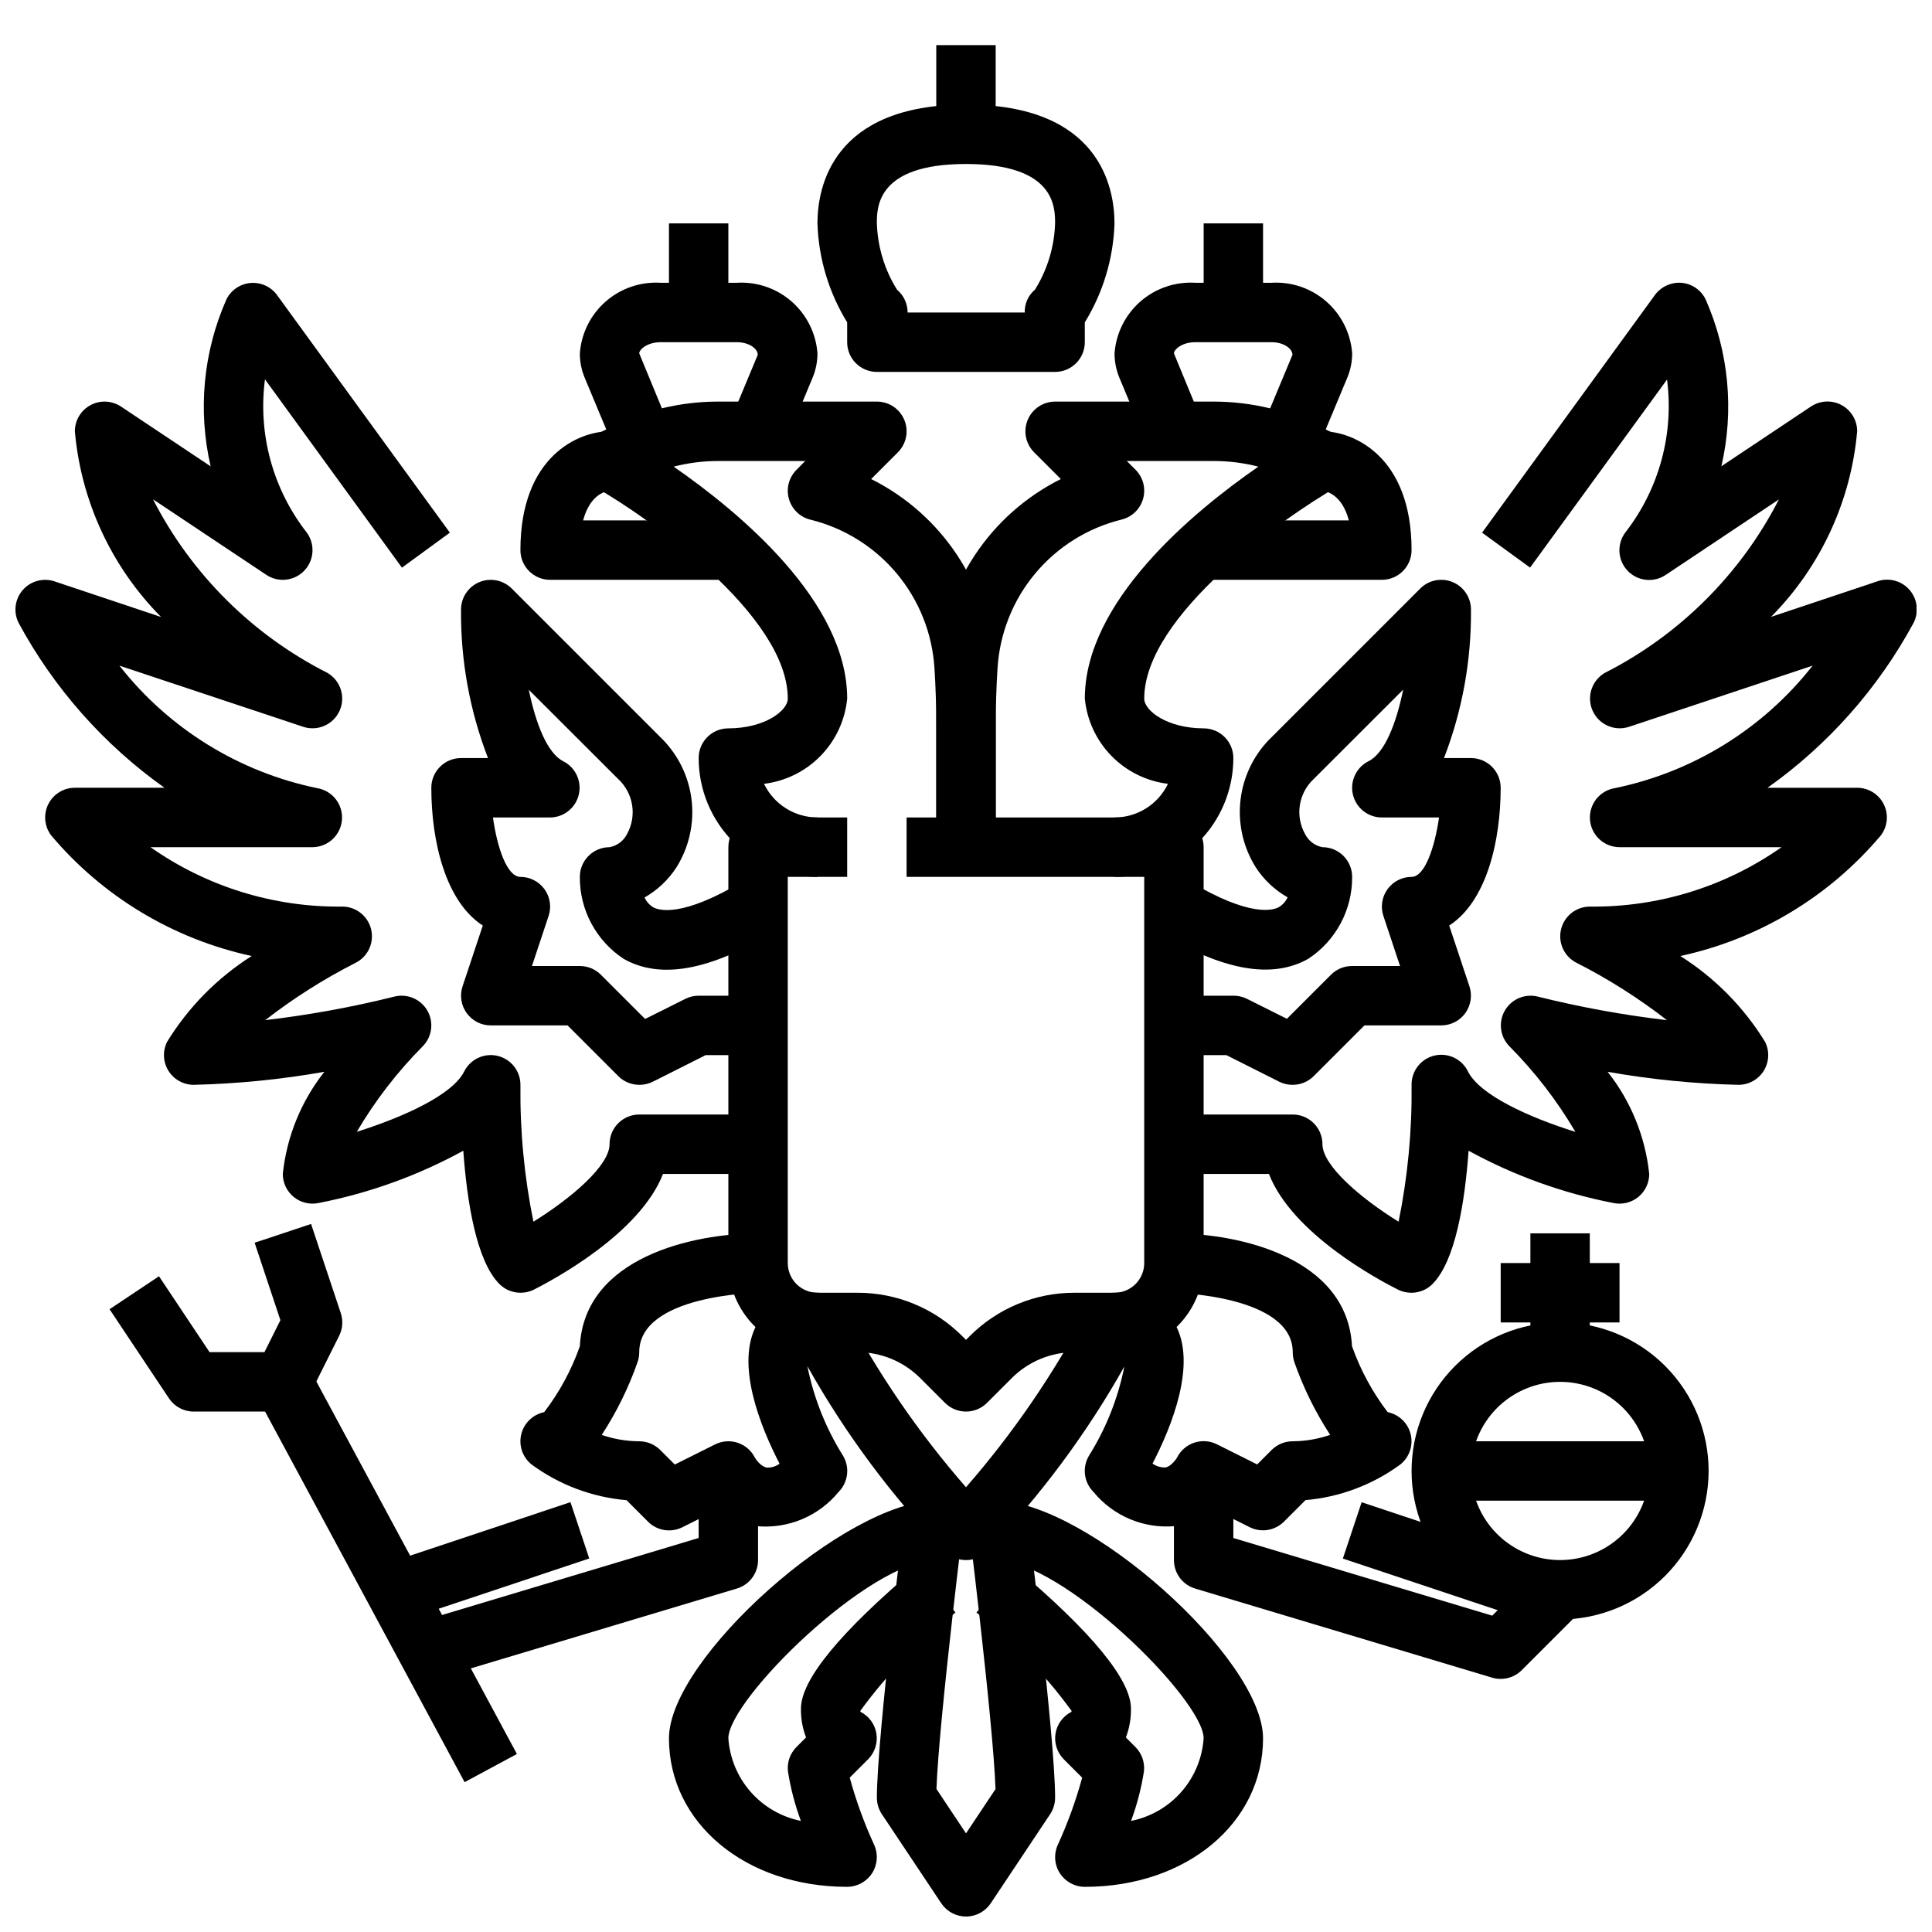
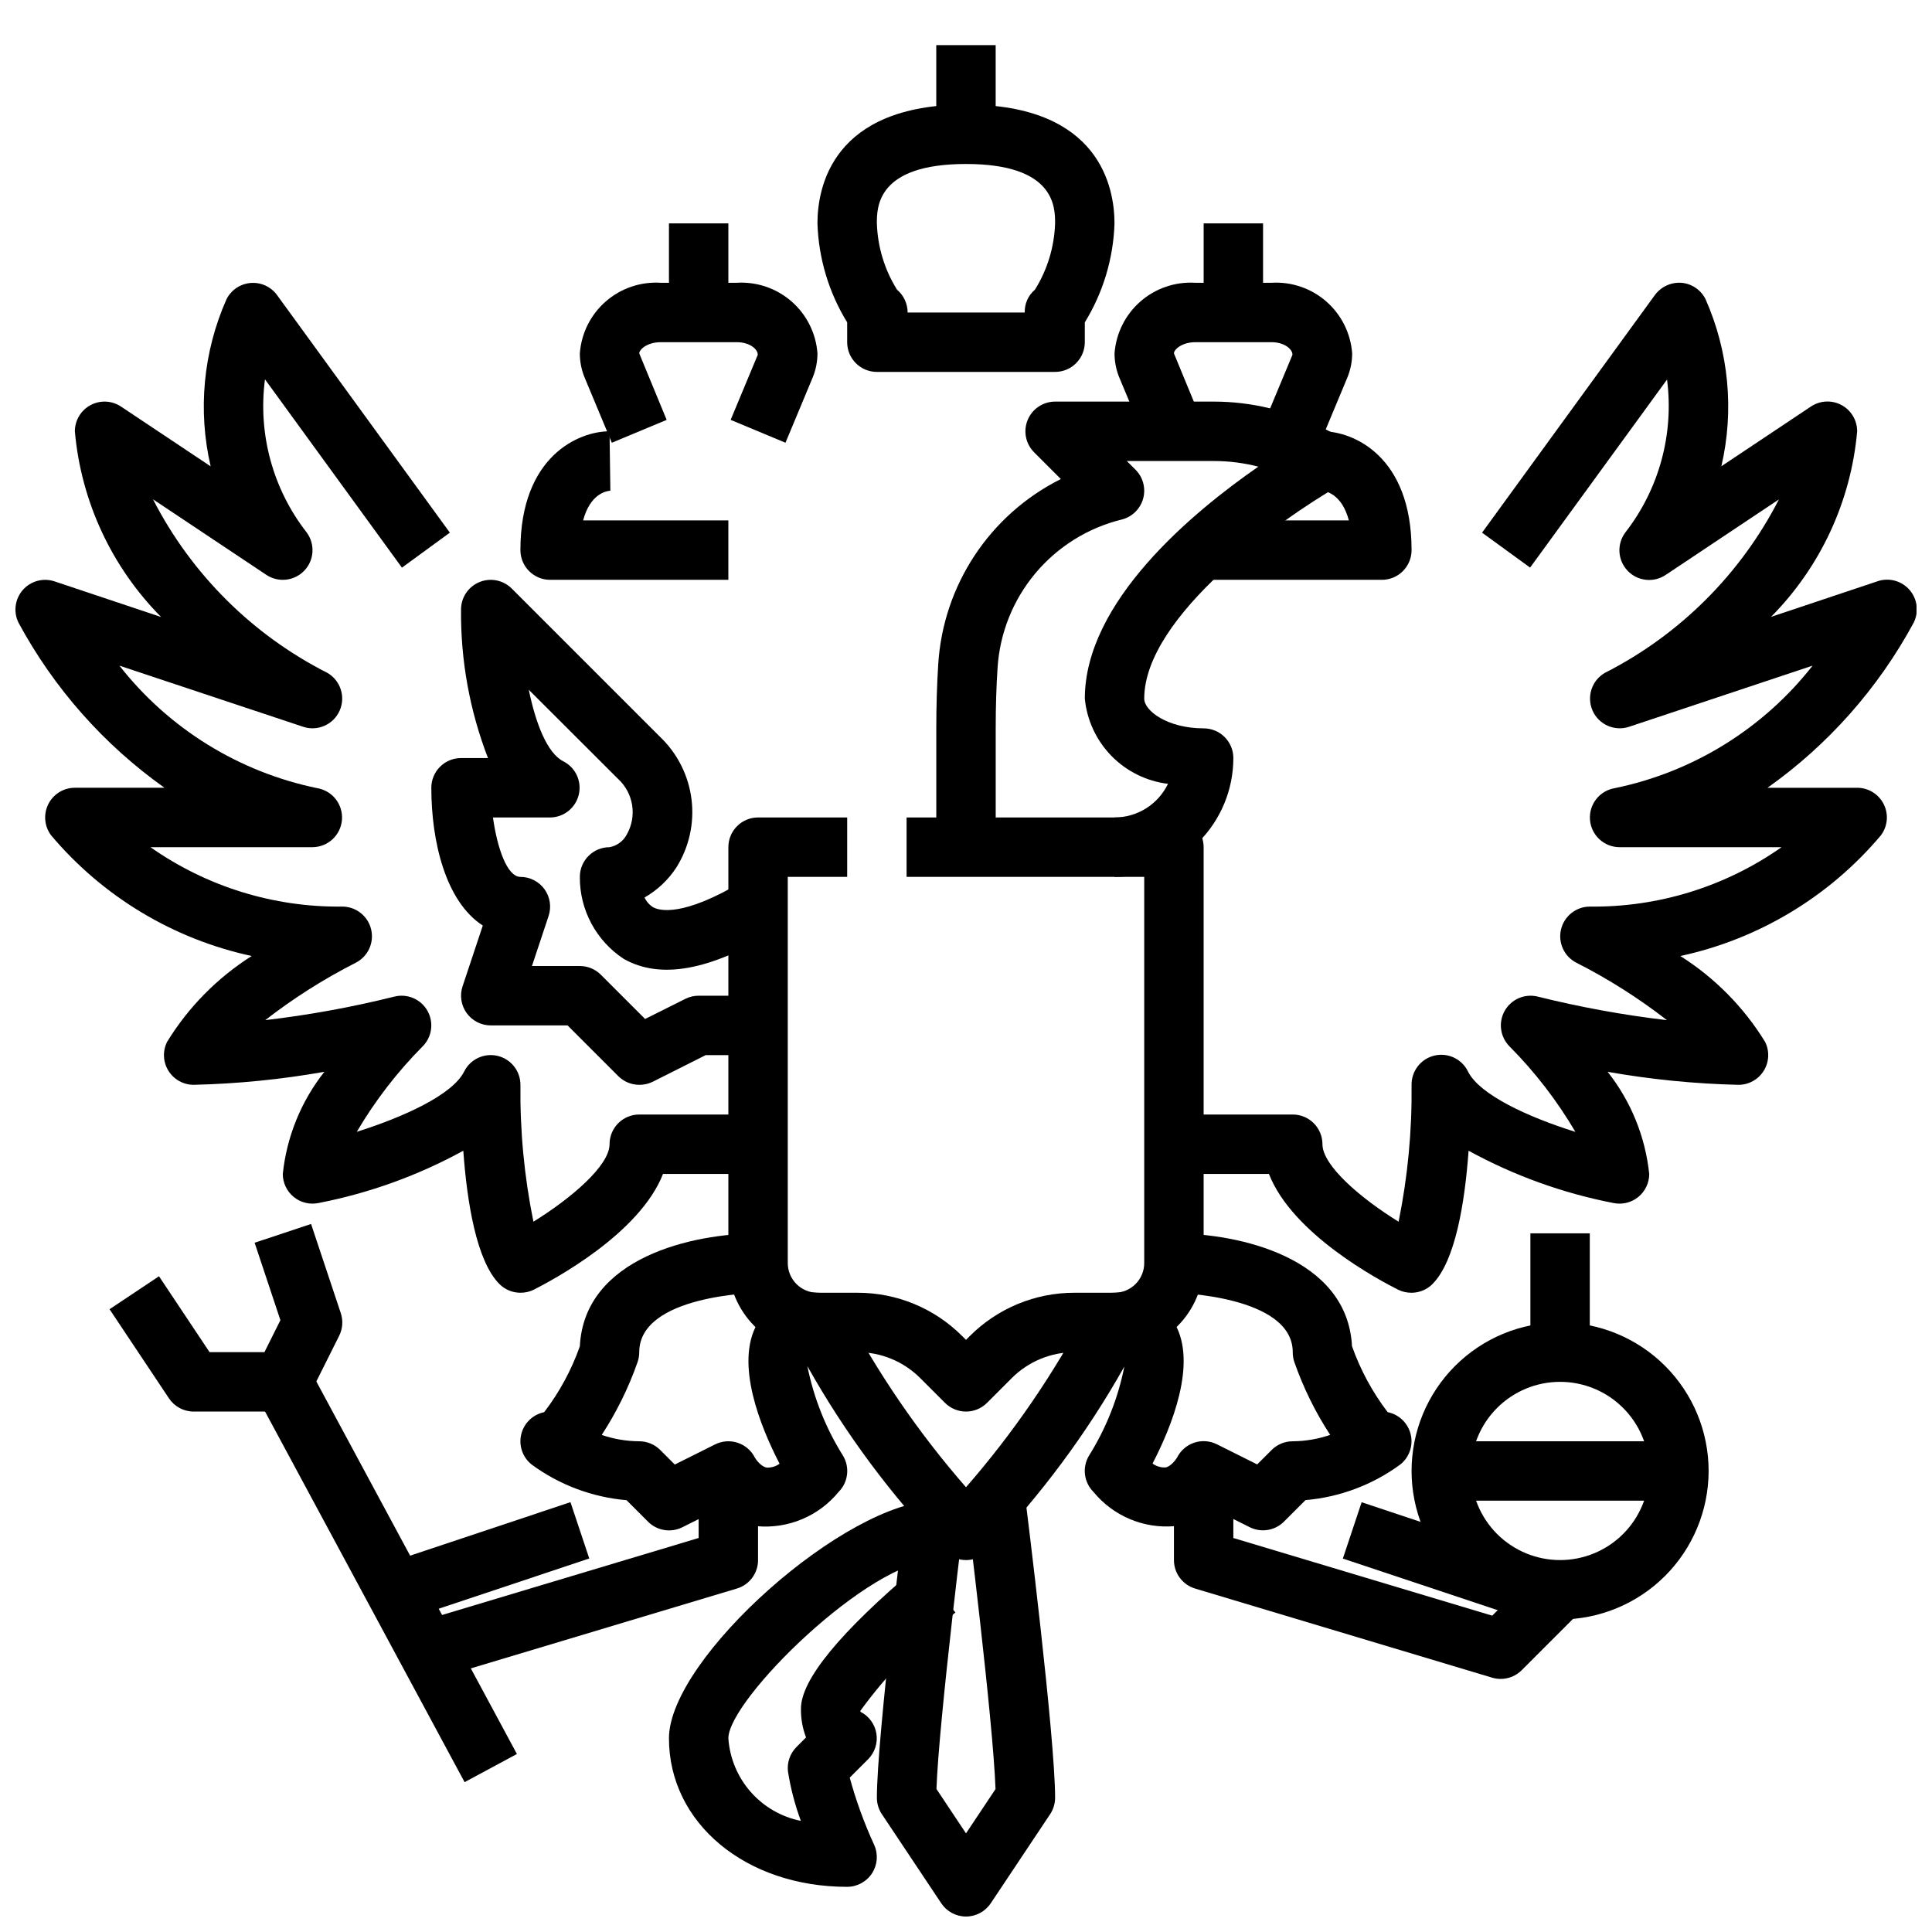
<svg xmlns="http://www.w3.org/2000/svg" width="800px" height="800px" version="1.1" viewBox="144 144 512 512">
  <defs>
    <clipPath id="c">
      <path d="m455 218h196.9v269h-196.9z" />
    </clipPath>
    <clipPath id="b">
      <path d="m148.09 218h196.91v269h-196.91z" />
    </clipPath>
    <clipPath id="a">
      <path d="m376 540h48v111.9h-48z" />
    </clipPath>
  </defs>
  <path d="m400 518.08c-2.09 0-4.09-0.828-5.566-2.305l-6.519-6.519c-4.418-4.445-10.434-6.938-16.703-6.918h-10.574c-6.262 0-12.27-2.488-16.699-6.918-4.426-4.43-6.914-10.438-6.914-16.699v-110.21c0-4.348 3.523-7.875 7.871-7.875h23.617v15.742l-15.746 0.004v102.34c0 2.086 0.832 4.09 2.305 5.566 1.477 1.477 3.481 2.305 5.566 2.305h10.574c10.445-0.027 20.469 4.125 27.836 11.535l0.953 0.953 0.953-0.953h-0.004c7.367-7.41 17.391-11.562 27.836-11.535h10.574c2.086 0 4.09-0.828 5.566-2.305 1.477-1.477 2.305-3.481 2.305-5.566v-102.34h-62.977v-15.746h70.848c2.09 0 4.09 0.832 5.566 2.309 1.477 1.477 2.309 3.477 2.309 5.566v110.21c0 6.262-2.488 12.27-6.918 16.699-4.43 4.43-10.438 6.918-16.699 6.918h-10.574c-6.269-0.02-12.285 2.473-16.703 6.918l-6.519 6.519c-1.473 1.477-3.477 2.305-5.562 2.305z" />
  <path d="m423.61 242.56h-47.23c-4.348 0-7.871-3.523-7.871-7.871v-5.262c-4.863-7.906-7.578-16.949-7.875-26.227 0-9.445 3.832-31.488 39.359-31.488s39.359 22.043 39.359 31.488h0.004c-0.297 9.277-3.008 18.32-7.871 26.227v5.262c0 2.086-0.832 4.09-2.309 5.566-1.477 1.477-3.477 2.305-5.566 2.305zm-39.086-15.742h31.039l0.004-0.004c-0.07-2.324 0.93-4.551 2.707-6.051 3.297-5.281 5.137-11.34 5.336-17.562 0-4.305 0-15.742-23.617-15.742-23.617 0-23.617 11.438-23.617 15.742h0.004c0.199 6.223 2.039 12.281 5.336 17.562 1.781 1.508 2.809 3.719 2.812 6.051z" />
  <path d="m392.12 155.96h15.742v23.617h-15.742z" />
  <path d="m439.36 376.38v-15.746c2.961 0 5.859-0.84 8.367-2.414 2.504-1.578 4.516-3.828 5.801-6.496-5.695-0.691-10.984-3.305-14.992-7.41-4.008-4.106-6.496-9.457-7.047-15.168 0-25.648 28.387-49.285 45.988-61.48-3.844-0.988-7.793-1.492-11.762-1.492h-23.098l2.305 2.305h0.004c2.004 2.008 2.773 4.934 2.016 7.668-0.758 2.731-2.926 4.848-5.68 5.535-8.961 2.195-16.988 7.199-22.906 14.281-5.922 7.078-9.422 15.867-9.996 25.078-0.316 4.824-0.488 10.137-0.488 15.98v31.488h-15.746v-31.488c0-5.871 0.172-11.578 0.512-16.949 1.289-21 13.676-39.723 32.496-49.121l-7.086-7.086h0.004c-2.254-2.25-2.926-5.637-1.707-8.578 1.219-2.941 4.086-4.859 7.269-4.859h42.102c9.773 0.012 19.41 2.289 28.156 6.652l4.102 2.047c2.602 1.297 4.273 3.918 4.356 6.82 0.082 2.902-1.441 5.617-3.961 7.059-14.227 8.125-51.137 34.102-51.137 56.141 0 3.211 6.133 7.871 15.742 7.871l0.004 0.004c2.086 0 4.09 0.828 5.566 2.305 1.473 1.477 2.305 3.477 2.305 5.566 0 8.352-3.32 16.359-9.223 22.266-5.906 5.906-13.914 9.223-22.266 9.223z" />
  <path d="m510.21 297.66h-47.23v-15.746h38.484c-1.883-7.086-6.18-7.809-7.219-7.871l0.219-15.746c8.172 0 23.617 6.582 23.617 31.488 0 2.09-0.828 4.09-2.305 5.566-1.477 1.477-3.481 2.309-5.566 2.309z" />
  <path d="m493.86 261.33-14.531-6.062 7.18-17.223c0.086-1.441-2.062-3.363-5.59-3.363l-20.137 0.004c-3.527 0-5.676 1.922-5.676 2.969l7.266 17.617-14.531 6.062-7.18-17.203c-0.855-2.051-1.297-4.254-1.297-6.481 0.387-5.309 2.856-10.254 6.863-13.758 4.012-3.5 9.242-5.281 14.555-4.953h20.137c5.316-0.328 10.547 1.453 14.555 4.953 4.012 3.504 6.477 8.449 6.867 13.758-0.004 2.207-0.441 4.387-1.285 6.426z" />
  <path d="m462.98 203.2h15.742v23.617h-15.742z" />
-   <path d="m486.59 431.49c-1.219 0.012-2.422-0.258-3.519-0.789l-14.082-7.086h-13.887v-15.742h15.746c1.219-0.016 2.422 0.254 3.519 0.785l10.676 5.336 11.73-11.73-0.004 0.004c1.48-1.461 3.484-2.277 5.566-2.266h12.691l-4.41-13.258c-0.801-2.398-0.398-5.035 1.082-7.09 1.477-2.051 3.852-3.269 6.379-3.269 3.519 0 6.156-7.871 7.281-15.742l-15.152-0.004c-3.656 0.004-6.832-2.508-7.668-6.062-0.84-3.559 0.879-7.223 4.148-8.852 4.297-2.148 7.328-10.012 9.18-18.973l-23.68 23.656c-4.082 3.762-5.035 9.84-2.305 14.672 0.91 1.793 2.602 3.062 4.578 3.434 2.09 0 4.094 0.828 5.566 2.305 1.477 1.477 2.309 3.477 2.309 5.566 0.055 8.73-4.316 16.898-11.613 21.695-9.652 5.465-22.625 3.148-39.676-7.086l8.109-13.492c16.199 9.723 22.324 7.715 23.812 6.871 0.992-0.609 1.777-1.504 2.262-2.566-3.418-1.938-6.312-4.676-8.449-7.973-3.371-5.371-4.785-11.738-4.008-18.031 0.781-6.293 3.703-12.125 8.285-16.512l39.359-39.359c2.258-2.234 5.637-2.891 8.57-1.664 2.93 1.227 4.836 4.094 4.836 7.269 0.125 13.453-2.301 26.809-7.148 39.359h7.148c2.086 0 4.09 0.828 5.566 2.305 1.477 1.477 2.305 3.481 2.305 5.566 0 14.168-3.754 30.125-13.641 36.512l5.359 16.105c0.797 2.398 0.395 5.035-1.082 7.09-1.477 2.051-3.852 3.269-6.383 3.269h-20.355l-13.438 13.438c-1.477 1.477-3.477 2.305-5.566 2.309z" />
  <g clip-path="url(#c)">
    <path d="m518.08 486.59c-1.219 0.016-2.422-0.254-3.519-0.785-5.164-2.59-28.07-14.777-34.281-30.699l-25.176-0.004v-15.742h31.488c2.09 0 4.09 0.828 5.566 2.305 1.477 1.477 2.305 3.481 2.305 5.566 0 5.699 10.234 14.391 20.176 20.531h0.004c2.426-11.938 3.578-24.098 3.438-36.273-0.039-3.688 2.481-6.91 6.07-7.754 3.586-0.844 7.281 0.914 8.887 4.234 3.086 6.18 15.973 12.09 28.457 15.988-4.848-8.25-10.711-15.859-17.453-22.648-2.496-2.504-3.019-6.363-1.277-9.441 1.738-3.074 5.32-4.613 8.75-3.762 11.273 2.809 22.715 4.894 34.25 6.25-7.477-5.809-15.488-10.895-23.93-15.184-3.266-1.625-4.984-5.281-4.156-8.832 0.828-3.555 3.988-6.07 7.637-6.086 18.168 0.219 35.949-5.289 50.812-15.742h-42.941c-4.09-0.012-7.488-3.152-7.824-7.227-0.336-4.074 2.5-7.727 6.531-8.41 20.785-4.266 39.375-15.773 52.461-32.469l-48.656 16.207c-3.832 1.258-7.996-0.586-9.641-4.266-1.645-3.684-0.242-8.012 3.246-10.031 19.832-10.082 35.973-26.168 46.125-45.965l-29.977 19.988c-3.191 2.164-7.481 1.699-10.133-1.098-2.652-2.797-2.891-7.106-0.559-10.176 8.922-11.488 12.887-26.062 11.02-40.484l-36.289 49.836-12.73-9.258 45.801-62.977c1.629-2.207 4.277-3.43 7.016-3.242 2.742 0.227 5.168 1.867 6.398 4.332 6.168 13.914 7.644 29.457 4.203 44.285l23.742-15.832v0.004c2.418-1.617 5.531-1.766 8.094-0.387 2.562 1.375 4.156 4.051 4.148 6.957-1.645 18.555-9.723 35.949-22.828 49.18l28.246-9.445-0.004-0.004c3.031-1.023 6.379-0.113 8.473 2.305 2.094 2.418 2.516 5.863 1.07 8.719-9.379 17.344-22.625 32.301-38.707 43.711h23.75c2.981 0 5.707 1.684 7.039 4.352 1.336 2.668 1.047 5.859-0.742 8.246-13.691 16.254-32.387 27.508-53.16 31.988 9.125 5.769 16.809 13.547 22.461 22.746 1.223 2.445 1.086 5.352-0.359 7.676-1.445 2.32-3.992 3.727-6.727 3.715-11.617-0.273-23.195-1.426-34.637-3.449 6.16 7.797 9.98 17.18 11.02 27.062 0 2.367-1.062 4.606-2.891 6.102-1.832 1.492-4.238 2.086-6.555 1.613-13.449-2.606-26.41-7.281-38.426-13.863-0.977 13.562-3.473 29.23-9.574 35.328l0.004 0.004c-1.469 1.469-3.457 2.297-5.535 2.305z" />
  </g>
  <path d="m557.44 573.18c-10.438 0-20.449-4.148-27.832-11.527-7.379-7.383-11.527-17.395-11.527-27.832 0-10.441 4.148-20.453 11.527-27.832 7.383-7.383 17.395-11.531 27.832-11.531 10.441 0 20.453 4.148 27.832 11.531 7.383 7.379 11.531 17.391 11.531 27.832-0.016 10.434-4.164 20.438-11.543 27.816-7.379 7.379-17.383 11.531-27.82 11.543zm0-62.977c-6.262 0-12.27 2.488-16.699 6.918-4.426 4.426-6.914 10.434-6.914 16.699 0 6.262 2.488 12.27 6.914 16.699 4.43 4.426 10.438 6.914 16.699 6.914 6.266 0 12.273-2.488 16.699-6.914 4.43-4.43 6.918-10.438 6.918-16.699 0-6.266-2.488-12.273-6.918-16.699-4.426-4.43-10.434-6.918-16.699-6.918z" />
  <path d="m549.57 470.85h15.742v31.488h-15.742z" />
-   <path d="m541.7 478.72h31.488v15.742h-31.488z" />
  <path d="m525.95 525.95h62.977v15.742h-62.977z" />
  <path d="m541.7 588.93c-0.766 0-1.527-0.109-2.258-0.328l-78.719-23.617h-0.004c-3.332-1-5.613-4.062-5.613-7.543v-23.613h15.742v17.758l68.605 20.578 12.422-12.414 11.133 11.133-15.742 15.742c-1.477 1.477-3.481 2.305-5.566 2.305z" />
-   <path d="m360.64 376.38c-8.348 0-16.359-3.316-22.266-9.223-5.902-5.906-9.223-13.914-9.223-22.266 0-4.348 3.527-7.871 7.875-7.871 9.613 0 15.742-4.66 15.742-7.871 0-22.09-36.91-48.02-51.168-56.145-2.519-1.441-4.043-4.156-3.961-7.059 0.082-2.902 1.758-5.523 4.356-6.82l4.109-2.047c8.75-4.371 18.398-6.648 28.18-6.652h42.102c3.184 0 6.051 1.918 7.269 4.859 1.219 2.941 0.547 6.328-1.703 8.578l-7.086 7.086c18.824 9.402 31.207 28.125 32.496 49.129 0.34 5.359 0.512 11.066 0.512 16.941v31.488h-15.746v-31.488c0-5.84-0.172-11.156-0.488-15.949-0.57-9.211-4.074-18-9.992-25.078-5.922-7.082-13.949-12.086-22.91-14.281-2.754-0.688-4.922-2.801-5.68-5.535-0.758-2.734 0.016-5.66 2.019-7.668l2.305-2.336h-23.098c-3.965 0-7.918 0.504-11.758 1.492 17.602 12.195 45.988 35.836 45.988 61.48-0.555 5.711-3.043 11.062-7.051 15.168-4.008 4.106-9.297 6.719-14.992 7.41 1.285 2.668 3.297 4.918 5.801 6.496 2.508 1.574 5.406 2.414 8.367 2.414z" />
  <path d="m337.02 297.66h-47.234c-4.348 0-7.871-3.527-7.871-7.875 0-24.906 15.445-31.488 23.617-31.488l0.219 15.742c-1.039 0.07-5.336 0.789-7.219 7.871l38.488 0.004z" />
  <path d="m352.16 261.33-14.531-6.062 7.18-17.223c0.086-1.441-2.062-3.363-5.59-3.363l-20.137 0.004c-3.527 0-5.676 1.922-5.676 2.969l7.266 17.617-14.531 6.062-7.18-17.203c-0.859-2.051-1.301-4.254-1.297-6.481 0.387-5.309 2.852-10.254 6.863-13.758 4.012-3.5 9.238-5.281 14.555-4.953h20.137c5.316-0.328 10.543 1.453 14.555 4.953 4.012 3.504 6.477 8.449 6.863 13.758 0 2.207-0.438 4.387-1.281 6.426z" />
  <path d="m321.28 203.2h15.742v23.617h-15.742z" />
  <path d="m313.41 431.49c-2.086-0.004-4.09-0.832-5.566-2.309l-13.438-13.438h-20.355c-2.531 0-4.902-1.219-6.383-3.269-1.477-2.055-1.879-4.691-1.082-7.09l5.359-16.105c-9.883-6.383-13.641-22.34-13.641-36.512 0-4.348 3.527-7.871 7.875-7.871h7.148-0.004c-4.848-12.551-7.273-25.906-7.144-39.359 0-3.184 1.918-6.055 4.859-7.273s6.324-0.543 8.578 1.707l39.359 39.359c4.578 4.387 7.504 10.219 8.285 16.512 0.781 6.293-0.633 12.66-4.004 18.031-2.141 3.293-5.035 6.027-8.445 7.973 0.492 1.07 1.289 1.973 2.289 2.59 1.504 0.836 7.644 2.785 23.773-6.894l8.109 13.492c-17.051 10.234-30.016 12.539-39.676 7.086-7.32-4.797-11.707-12.984-11.641-21.734 0-4.348 3.523-7.871 7.871-7.871 1.977-0.367 3.676-1.629 4.598-3.418 2.715-4.836 1.754-10.906-2.324-14.664l-23.68-23.641c1.852 8.957 4.879 16.824 9.18 18.973 3.227 1.652 4.906 5.289 4.074 8.816-0.836 3.527-3.969 6.027-7.594 6.059h-15.152c1.109 7.957 3.723 15.742 7.281 15.742v0.004c2.527 0 4.902 1.219 6.383 3.269 1.477 2.055 1.879 4.691 1.078 7.09l-4.406 13.258h12.691c2.086 0 4.086 0.828 5.562 2.305l11.73 11.73 10.676-5.336v-0.004c1.09-0.543 2.297-0.824 3.516-0.824h15.742v15.742h-13.883l-14.082 7.086c-1.098 0.531-2.301 0.801-3.519 0.789z" />
  <g clip-path="url(#b)">
    <path d="m281.92 486.59c-2.086 0-4.09-0.828-5.566-2.305-6.102-6.102-8.598-21.766-9.574-35.328l0.004-0.004c-12.004 6.578-24.957 11.258-38.395 13.863-2.316 0.473-4.723-0.121-6.551-1.613-1.832-1.496-2.894-3.734-2.894-6.102 1.039-9.883 4.859-19.266 11.02-27.062-11.441 2.023-23.02 3.176-34.637 3.449-2.727 0-5.262-1.414-6.695-3.734-1.438-2.32-1.566-5.219-0.348-7.656 5.641-9.195 13.309-16.973 22.418-22.746-20.773-4.481-39.469-15.734-53.16-31.988-1.789-2.387-2.074-5.578-0.742-8.246 1.332-2.668 4.059-4.352 7.039-4.352h23.75c-16.066-11.414-29.297-26.371-38.664-43.711-1.422-2.848-0.988-6.273 1.098-8.676 2.086-2.402 5.414-3.312 8.434-2.309l28.246 9.445v0.004c-13.129-13.238-21.219-30.648-22.863-49.219 0-2.902 1.602-5.57 4.16-6.941s5.668-1.219 8.082 0.395l23.742 15.832v-0.004c-3.438-14.828-1.965-30.371 4.203-44.285 1.234-2.449 3.648-4.078 6.383-4.305 2.731-0.227 5.383 0.98 7 3.191l45.809 62.977-12.699 9.273-36.297-49.906c-1.898 14.441 2.07 29.043 11.02 40.539 2.305 3.07 2.059 7.352-0.578 10.137-2.637 2.785-6.898 3.266-10.086 1.137l-30.031-20.02c10.16 19.824 26.336 35.926 46.207 45.996 3.492 2.019 4.894 6.348 3.246 10.031-1.645 3.68-5.805 5.523-9.637 4.266l-48.715-16.207c13.082 16.691 31.664 28.199 52.438 32.469 4.027 0.684 6.863 4.328 6.535 8.398-0.332 4.07-3.719 7.215-7.805 7.238h-42.941c14.863 10.453 32.645 15.961 50.816 15.742 3.652-0.004 6.828 2.508 7.668 6.066 0.84 3.555-0.879 7.223-4.152 8.852-8.434 4.289-16.441 9.371-23.914 15.176 11.535-1.348 22.969-3.434 34.234-6.242 3.434-0.852 7.012 0.688 8.754 3.762 1.738 3.078 1.215 6.938-1.281 9.441-6.738 6.785-12.598 14.387-17.445 22.633 12.484-3.938 25.379-9.816 28.449-15.973 1.629-3.269 5.297-4.988 8.852-4.152 3.559 0.84 6.07 4.016 6.066 7.672-0.141 12.176 1.012 24.336 3.441 36.273 9.941-6.148 20.176-14.832 20.176-20.531 0-4.348 3.523-7.871 7.871-7.871h31.488v15.742h-25.191c-6.211 15.887-29.125 28.07-34.281 30.699v0.004c-1.094 0.527-2.289 0.797-3.504 0.785z" />
  </g>
  <path d="m400 557.44c-2.09 0-4.09-0.828-5.566-2.305-14.191-14.75-26.449-31.25-36.473-49.098 1.684 8.422 4.883 16.465 9.449 23.742 1.855 3.094 1.367 7.059-1.184 9.609-5.25 6.406-13.328 9.801-21.578 9.07-3.633-0.613-7.008-2.273-9.711-4.777l-10.117 5.062c-3.031 1.512-6.691 0.914-9.082-1.48l-5.699-5.699h-0.004c-9.09-0.781-17.789-4.047-25.141-9.449-2.398-1.902-3.473-5.019-2.762-7.996 0.711-2.977 3.086-5.269 6.082-5.883 4.047-5.289 7.234-11.18 9.449-17.457 1.211-23.578 30.016-29.914 47.23-29.914v15.742c-0.316 0-31.488 0.52-31.488 15.742v0.004c0 0.945-0.168 1.883-0.496 2.769-2.371 6.738-5.543 13.164-9.445 19.145 3.199 1.102 6.559 1.668 9.941 1.684 2.086 0.004 4.09 0.832 5.566 2.309l3.856 3.856 10.676-5.336c1.867-0.934 4.031-1.086 6.012-0.426 1.98 0.66 3.621 2.082 4.551 3.953 0.219 0.402 1.574 2.363 3.148 2.621 1.211 0.047 2.402-0.316 3.379-1.031-5.07-9.816-11.871-26.566-5.945-37.039 1.637-2.727 3.996-4.945 6.82-6.406 2.824-1.457 6-2.102 9.168-1.859 2.984 0 5.715 1.684 7.047 4.356 8.891 16.934 19.738 32.77 32.316 47.184 12.562-14.414 23.395-30.25 32.273-47.184 1.34-2.684 4.086-4.371 7.086-4.356 3.176-0.25 6.356 0.391 9.188 1.852 2.828 1.461 5.195 3.684 6.832 6.414 5.926 10.461-0.867 27.207-5.945 37 0.992 0.719 2.195 1.082 3.418 1.031 1.52-0.242 2.945-2.363 3.078-2.613 0.934-1.871 2.57-3.293 4.551-3.953 1.98-0.66 4.144-0.508 6.012 0.426l10.676 5.336 3.856-3.856c1.484-1.465 3.484-2.285 5.566-2.277 3.379-0.023 6.727-0.598 9.918-1.699-3.902-5.981-7.074-12.406-9.445-19.145-0.32-0.887-0.48-1.828-0.473-2.769 0-15.066-31.172-15.742-31.488-15.742v-15.746c17.168 0 45.973 6.352 47.191 29.914h0.004c2.219 6.277 5.406 12.172 9.445 17.465 2.996 0.605 5.375 2.891 6.098 5.859 0.723 2.973-0.34 6.094-2.731 8.004-7.352 5.398-16.051 8.668-25.141 9.449l-5.699 5.699c-2.394 2.394-6.055 2.992-9.086 1.477l-10.117-5.062 0.004 0.004c-2.707 2.5-6.082 4.16-9.715 4.777-8.25 0.734-16.328-2.66-21.578-9.07-2.551-2.551-3.039-6.516-1.18-9.609 4.531-7.238 7.707-15.242 9.367-23.617-10.016 17.809-22.25 34.273-36.418 48.996-1.469 1.473-3.465 2.301-5.547 2.305z" />
  <path d="m499.87 557.04 4.977-14.93 47.207 15.734-4.977 14.93z" />
  <path d="m260.56 588.6-4.519-15.082 73.105-21.934v-17.758h15.742v23.617l0.004-0.004c0 3.481-2.281 6.543-5.613 7.543z" />
  <path d="m247.95 557.85 47.23-15.762 4.981 14.926-47.23 15.762z" />
  <path d="m212.02 513.95 13.863-7.465 55.105 102.34-13.863 7.465z" />
  <path d="m218.94 518.08h-23.617c-2.629 0-5.086-1.312-6.547-3.504l-15.742-23.617 13.098-8.738 13.406 20.117h14.539l4.234-8.477-6.832-20.523 14.957-4.977 7.871 23.617c0.66 1.977 0.512 4.137-0.418 6.004l-7.871 15.742v0.004c-1.34 2.68-4.082 4.367-7.078 4.352z" />
  <g clip-path="url(#a)">
    <path d="m400 651.9c-2.633 0-5.09-1.312-6.551-3.504l-15.742-23.617-0.004 0.004c-0.859-1.297-1.316-2.816-1.32-4.371 0-16.051 7.613-77.145 7.934-79.695l15.617 1.953c-0.078 0.598-7.125 57.207-7.762 75.43l7.828 11.762 7.824-11.738c-0.637-18.23-7.684-74.832-7.762-75.43l15.617-1.953c0.324 2.566 7.934 63.621 7.934 79.672 0 1.555-0.461 3.074-1.32 4.371l-15.742 23.617-0.004-0.004c-1.461 2.191-3.918 3.504-6.547 3.504z" />
  </g>
-   <path d="m431.49 644.03c-2.668 0-5.148-1.348-6.602-3.582s-1.676-5.051-0.594-7.484c2.648-5.769 4.82-11.742 6.492-17.863l-4.863-4.863c-1.785-1.789-2.602-4.328-2.199-6.82 0.402-2.492 1.98-4.644 4.238-5.777v-0.27 0.004c-7.16-9.797-15.637-18.555-25.191-26.035l10.156-12.043c20.43 17.238 30.789 29.859 30.789 37.512h-0.004c0.047 2.609-0.41 5.203-1.344 7.641l2.535 2.535c1.688 1.691 2.519 4.059 2.258 6.434-0.699 4.484-1.844 8.891-3.426 13.145 5.168-1.031 9.852-3.731 13.328-7.688s5.555-8.949 5.914-14.203c0-10.234-37.438-47.23-55.105-47.23v-15.746c23.836 0 70.848 41.793 70.848 62.977 0 22.441-20.301 39.359-47.23 39.359z" />
  <path d="m368.51 644.03c-26.93 0-47.23-16.918-47.23-39.359 0-21.184 47.012-62.977 70.848-62.977v15.742c-17.664 0-55.105 37-55.105 47.23v0.004c0.355 5.25 2.434 10.238 5.906 14.191 3.473 3.953 8.148 6.656 13.309 7.691-1.578-4.254-2.727-8.66-3.426-13.145-0.262-2.375 0.57-4.742 2.262-6.434l2.535-2.535c-0.938-2.438-1.395-5.031-1.348-7.641 0-7.652 10.359-20.27 30.789-37.512l10.156 12.043h-0.004c-9.555 7.481-18.031 16.238-25.191 26.035v0.27-0.004c2.258 1.133 3.836 3.285 4.238 5.777 0.406 2.492-0.414 5.031-2.199 6.82l-4.863 4.863c1.672 6.121 3.844 12.094 6.496 17.863 1.082 2.43 0.863 5.246-0.586 7.481-1.445 2.234-3.926 3.586-6.586 3.594z" />
</svg>